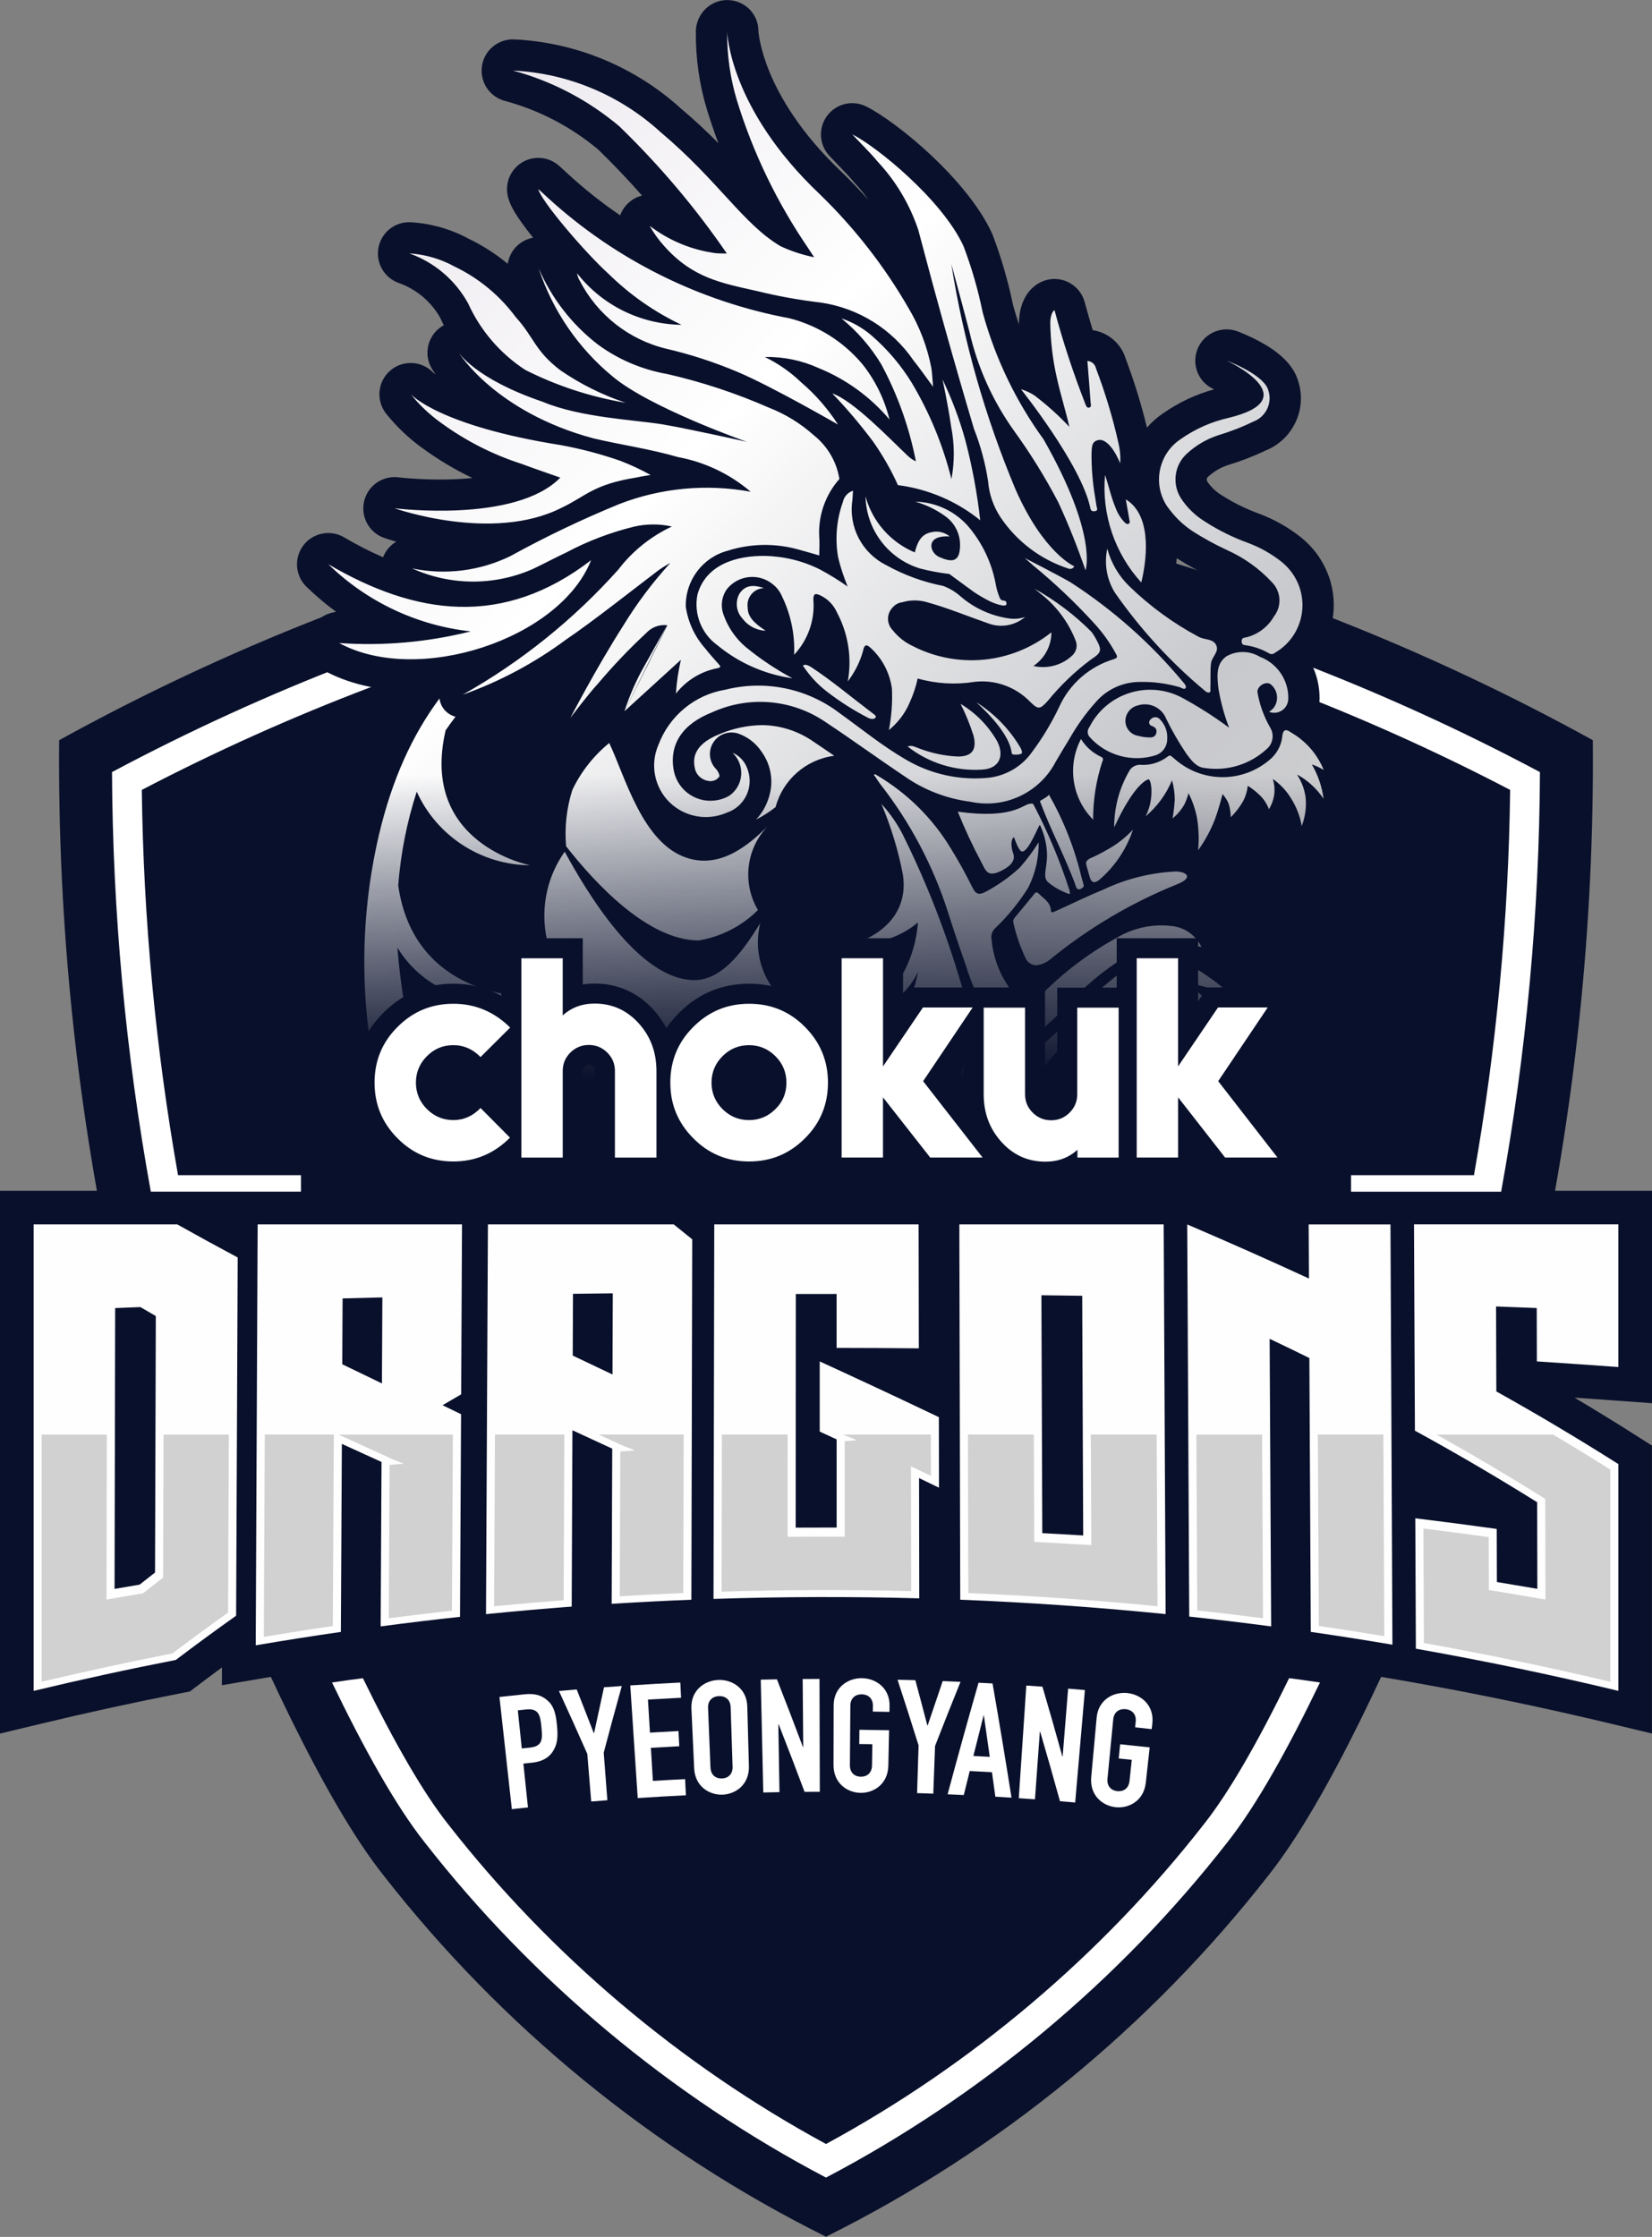
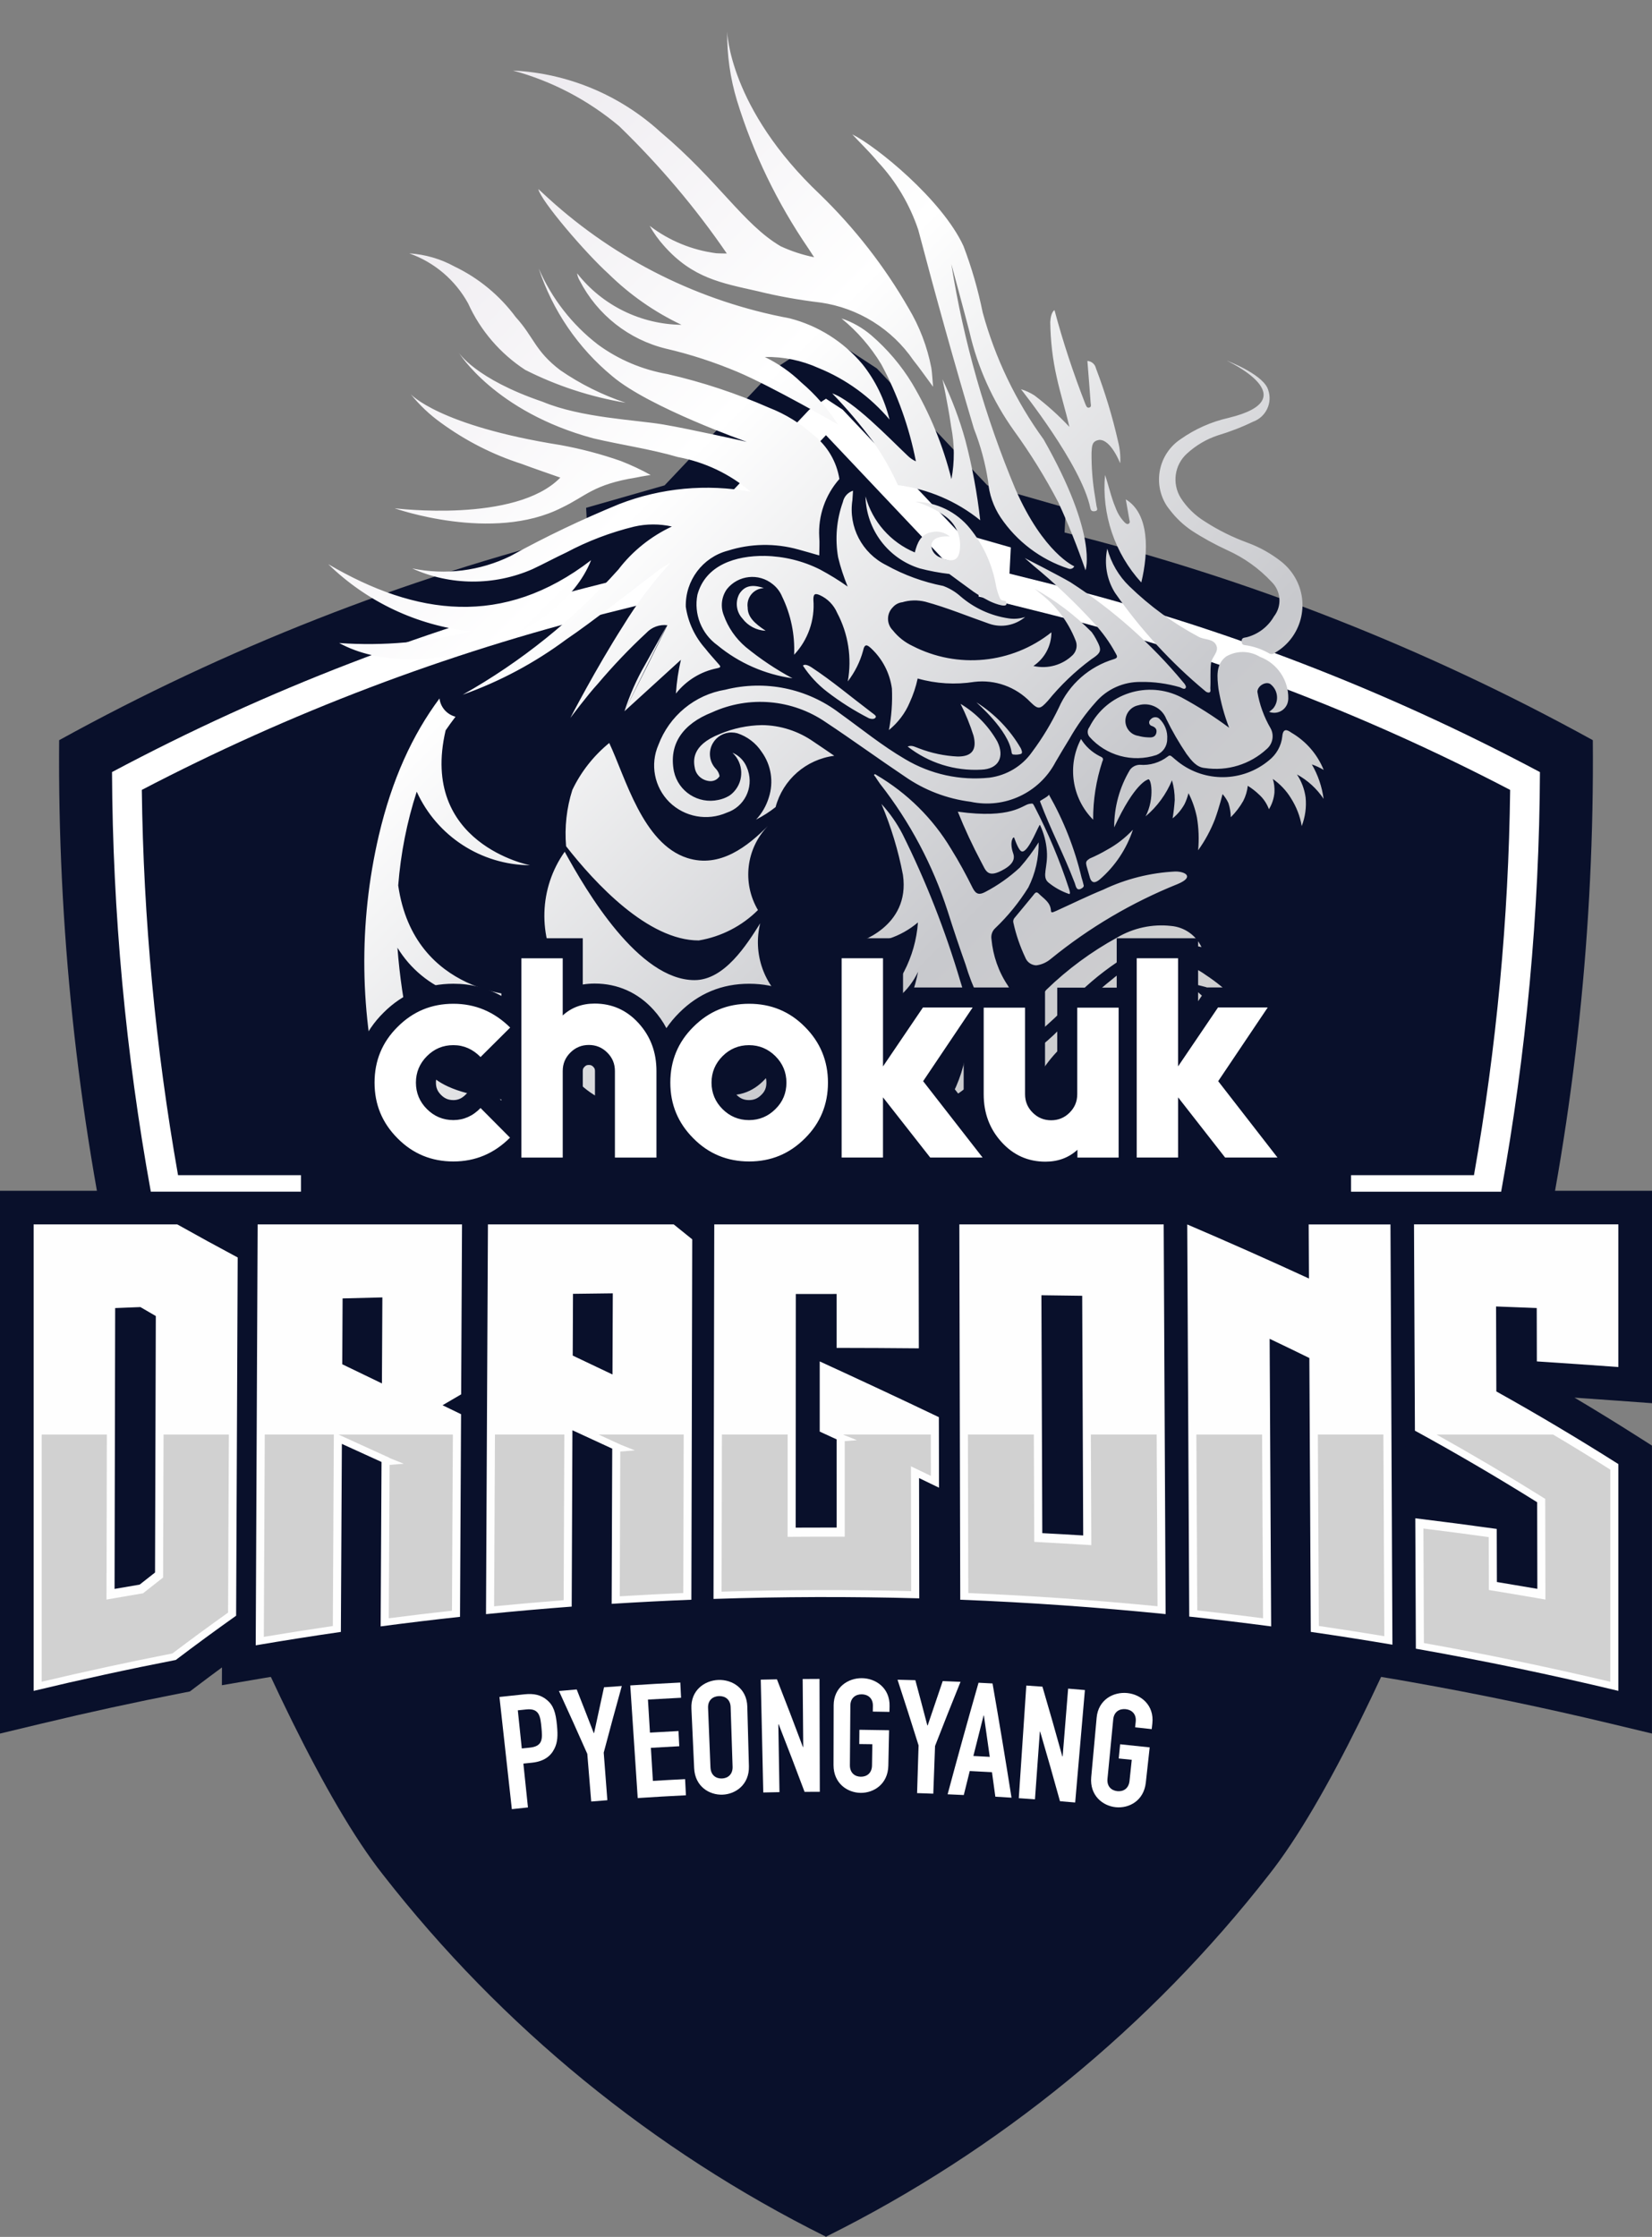
<svg xmlns="http://www.w3.org/2000/svg" id="_레이어_2" data-name="레이어 2" viewBox="0 0 1170.54 1584.37">
  <rect x="0" y="0" width="1170.54" height="1584.37" fill="#808080" stroke="none" />
  <defs>
    <style>
      .cls-1 {
        fill: #fefefe;
      }

      .cls-1, .cls-2, .cls-3, .cls-4, .cls-5, .cls-6, .cls-7 {
        stroke-width: 0px;
      }

      .cls-2, .cls-4 {
        fill: #09102b;
      }

      .cls-2, .cls-7 {
        fill-rule: evenodd;
      }

      .cls-3 {
        fill: url(#_무제_그라디언트_2);
      }

      .cls-5 {
        fill: #fff;
      }

      .cls-6 {
        fill: #d1d1d1;
      }

      .cls-7 {
        fill: url(#_무제_그라디언트);
      }
    </style>
    <linearGradient id="_무제_그라디언트" data-name="무제 그라디언트" x1="837.73" y1="2045.63" x2="235.33" y2="1443.23" gradientTransform="translate(0 -1265.14)" gradientUnits="userSpaceOnUse">
      <stop offset="0" stop-color="#d1d1d1" />
      <stop offset=".23" stop-color="#c8c9cd" />
      <stop offset=".67" stop-color="#fff" />
      <stop offset="1" stop-color="#edeaef" />
    </linearGradient>
    <linearGradient id="_무제_그라디언트_2" data-name="무제 그라디언트 2" x1="585.27" y1="887.06" x2="585.27" y2="620.75" gradientTransform="translate(0 1435.93) scale(1 -1)" gradientUnits="userSpaceOnUse">
      <stop offset="0" stop-color="#09102b" stop-opacity="0" />
      <stop offset=".81" stop-color="#09102b" />
    </linearGradient>
  </defs>
  <g id="_레이어_2-2" data-name=" 레이어 2">
    <path class="cls-2" d="m1128.61,524.27c-117.9-65-243.7-114.5-374.3-147.1l.9-17.5-55.6-15.9-78.3-82.8-29.5-19.3-6.29-1.72v-.14l-.26.07-.26-.07v.14l-6.29,1.72-29.5,19.3-78.3,82.8-55.6,15.9.9,17.5c-130.6,32.6-256.4,82.1-374.3,147.1-1.1,131.7,12.7,263,41.2,391.5,0,0,105.62,307.63,188.3,412.1,84.08,107.75,191.2,195.35,313.59,256.24v.26c.09-.04.17-.09.26-.13.09.04.17.09.26.13v-.26c122.39-60.89,229.5-148.49,313.59-256.24,82.68-104.47,188.3-412.1,188.3-412.1,28.5-128.5,42.3-259.8,41.2-391.5Z" />
    <g>
      <path class="cls-4" d="m1170.54,993.88v-150.47h-267.22l.13,25.01c-16.85-7.54-34.35-15.19-52.86-23.1l-2.32-.99v-.92h-2.16l-28.9-12.35.06,12.35H158.84l-.07,14.95c-7.27-3.97-14.45-7.95-21.48-11.9l-5.43-3.05H0v384.46l29.39-7.05c32.95-7.92,66.5-15.22,99.73-21.71l5.42-1.06,4.41-3.34c6.03-4.58,12.14-9.14,18.33-13.69l-.06,12.6,27.97-4.77c19.76-3.37,39.86-6.53,59.74-9.4l13.97-2.02,13.92-1.84c18.44-2.44,37.18-4.7,55.67-6.7l9.11-.99,9.12-.92c19.93-2.01,40.16-3.78,60.12-5.28l14.01-1.05,14.03-.89c18.55-1.17,37.37-2.14,55.92-2.88l7.82-.31,7.7-.26c47.89-1.59,96.45-1.72,144.35-.41l14.4.4,14.36.57c47.9,1.9,96.38,5.29,144.08,10.09l8.22.83,8.34.9c19.09,2.05,38.43,4.37,57.48,6.89l13.93,1.84,13.87,2c19.03,2.75,38.3,5.77,57.26,8.98l8.23,1.39,8.21,1.45c47.43,8.37,95.23,18.32,142.06,29.55l29.4,7.05v-203.95l-11.05-7.02c-14.26-9.07-28.88-18.05-43.85-26.94,9.81.67,19.6,1.37,29.33,2.07l25.58,1.86Zm-143.73,60.51c-5.64-.72-11.27-1.43-16.89-2.13l-.04-7.54c5.68,3.2,11.32,6.43,16.92,9.67Z" />
      <path class="cls-4" d="m1079.06,973.56l9.25.6c19.15,1.25,38.56,2.58,57.68,3.97l10.63.76v-121.57h-239.31l.17,32.71c-22.8-10.41-46.52-20.86-72.36-31.91l-13.89-5.93.03,5.15h-161.44l.33,137.79-.63-.3c-19.72-9.44-40.32-19.12-64.19-30.17,15.22.04,30.53.13,45.63.27l10.02.09-.19-107.69h-164.58l-.02,12.34c-4.29-3.45-8.51-6.86-12.57-10.13l-2.73-2.2H172.69l-.11,24.31c-14.3-7.63-28.46-15.38-42.1-23.04l-2.26-1.27H13.92v352.88l12.23-2.94c33.13-7.95,66.88-15.3,100.31-21.82l2.26-.44,1.83-1.39c13.29-10.07,27-20.13,40.78-29.93l-.11,23.43,11.63-1.98c19.88-3.39,40.09-6.57,60.09-9.46l8.45-1.22.66-126.36c2.75,1.25,5.53,2.52,8.31,3.78l-.64,121.4,11.28-1.49c18.55-2.46,37.39-4.72,56-6.74l8.8-.95,9.55-.96c20.04-2.02,40.39-3.81,60.47-5.31l9.13-.69.49-118.63,8.42,3.88-.42,114.15,10.58-.67c18.65-1.18,37.58-2.15,56.24-2.9l7.31-.29,8.31-.28c48.17-1.6,97.02-1.74,145.19-.41l10.2.28-.14-79.58,9.18,4.45.18,75.44,9.5.38c48.19,1.91,96.94,5.32,144.92,10.15l8.27.83,8.39.9c19.2,2.06,38.65,4.4,57.82,6.93l11.28,1.49-1.06-199.23c2.77,1.33,5.54,2.68,8.27,4.02l1.03,196.37,8.45,1.22c19.14,2.76,38.51,5.8,57.6,9.03l8.39,1.42,8.15,1.43c47.71,8.42,95.78,18.42,142.89,29.73l12.23,2.94v-178.66l-4.6-2.92c-26.18-16.64-53.73-33.09-81.89-48.91l-.14-44.06c2.99.11,5.99.23,8.99.35l.09,37.56Zm-818.08-44.46l-.19,35.04c-2.8-1.35-5.58-2.7-8.32-4.03l.16-30.8,8.35-.21Zm-160.5,8.73l-.52,171.11c-1.72,1.34-3.45,2.71-5.16,4.06l-3.68.62.38-177.62,5.48-.21c1.17.68,2.33,1.36,3.5,2.04Zm234.69,56.96l-.57-.27.57-.33v.61Zm662.6,27.26c28,15.37,55.41,31.36,81.49,47.52l.1,44.04c-2.94-.5-5.9-1-8.83-1.49l-.11-37.82-8.52-1.19c-19.16-2.67-38.64-5.22-57.88-7.57l-7.96-.97-.2-43.59,1.92,1.06Zm-240.22,54.98c-3.04-.18-6.1-.35-9.15-.52l-.55-149.06,9.07.12.63,149.46Zm-183.77-126.9v-23.71h9.1v27.9l-9.1-4.19Zm-.04,71.51l2.95,1.35h0l6.21,2.86v46.16c-3.04,0-6.13.01-9.19.02l.03-50.4Zm-149.49-95.57l-.12,31.81-8.39-3.99.11-27.72,8.39-.11Z" />
      <path class="cls-1" d="m327.35,867.24h-144.79c-.46,99.38-.91,198.75-1.37,298.13,20.08-3.42,40.19-6.59,60.34-9.5l.38-71.42.03-6.48c.1-18.43.19-36.86.29-55.28,9.36,4.31,18.73,8.58,28.1,12.81l-.21,39.62c-.01,2.13-.02,4.26-.03,6.39-.13,23.48-.25,46.97-.38,70.45,18.72-2.48,37.47-4.74,56.24-6.77.25-47.84.49-95.68.74-143.52-4.37-2.11-8.75-4.24-13.12-6.36,4.4-2.59,8.79-5.16,13.19-7.71l.6-120.37Zm-56.74,112.62c-9.36-4.48-18.73-9-28.1-13.57.08-15.55.16-31.09.24-46.64,9.39-.25,18.78-.48,28.18-.71-.1,20.3-.21,40.61-.31,60.91h0Zm75.12-112.62l-1.37,276.04c20.22-2.03,40.46-3.81,60.72-5.34.09-22.33.19-44.65.28-66.98.01-2.02.02-4.05.02-6.08l.22-51.84c9.4,4.34,18.8,8.68,28.2,13.02-.05,12.46-.09,24.93-.14,37.39l-.02,6.03c-.08,22.17-.16,44.33-.24,66.5,18.82-1.19,37.64-2.16,56.48-2.91l.3-122.65.03-14.6c.01-4.49.02-8.97.03-13.46l.03-13.92c.07-30.21.15-60.42.22-90.63-4.37-3.52-8.74-7.04-13.11-10.57h-131.66Zm88.26,106.3c-9.4-4.45-18.79-8.92-28.18-13.4l.19-43.74c9.41-.13,18.81-.25,28.2-.35-.08,19.16-.15,38.33-.22,57.5Zm231.35,80.18c-4.71-2.29-9.42-4.56-14.13-6.81.05,28.39.1,56.79.14,85.18-48.59-1.34-97.19-1.2-145.79.41l.54-265.26h144.79c.05,29.26.1,58.51.15,87.77-19.42-.18-38.83-.28-58.25-.3v-38.21c-9.64,0-19.27,0-28.91.02-.03,55.16-.06,110.32-.09,165.49,9.68-.07,19.36-.09,29.03-.07,0-20.81,0-41.62-.01-62.44-4-1.85-8-3.68-11.99-5.52v-49.71c28.11,12.91,56.25,26,84.42,39.49l.11,49.96Zm14.41-186.48c.21,88.61.43,177.21.64,265.82,48.57,1.92,97.08,5.32,145.52,10.19-.46-92-.91-184.01-1.37-276.01h-144.8Zm87.76,220.32c-9.66-.6-19.32-1.15-28.99-1.65-.21-56.17-.41-112.33-.62-168.5,9.63.12,19.27.24,28.9.38.24,56.59.47,113.18.71,169.77h0Zm217.72-220.32c.1,22.04.2,44.07.31,66.11l.06,13.35c.07,14.92.14,29.83.21,44.75.27,57.82.53,115.65.8,173.47-19.25-3.26-38.53-6.28-57.84-9.07l-1.01-193.98c-9.38-4.61-18.77-9.15-28.15-13.61l1.08,203.71c-19.33-2.56-38.68-4.88-58.05-6.96l-1.14-223.55c-.09-18.07-.18-36.14-.28-54.2h0c28.75,12.29,57.5,25.05,86.25,38.3l-.2-38.3h57.96Zm161.47,0v101.01c-19.24-1.4-38.49-2.72-57.75-3.98-.03-12.6-.05-25.2-.08-37.8-9.61-.38-19.21-.75-28.82-1.11l.19,60.18c28.9,16.1,57.72,33.25,86.47,51.45v64.66h0v95.97c-47.59-11.43-95.42-21.38-143.49-29.86-.08-18.7-.16-37.39-.24-56.09h0c-.05-12.09-.11-24.19-.16-36.29,19.26,2.35,38.5,4.86,57.71,7.54l.11,37.6c9.56,1.57,19.11,3.18,28.66,4.84-.05-20.45-.09-40.89-.13-61.34-28.8-17.98-57.67-34.87-86.62-50.69l-.26-58.82h0c-.04-10.4-.09-20.81-.14-31.22-.03-6.86-.06-13.73-.09-20.6l-.15-35.48h144.79Zm-1021.08,0H23.83v330.4c33.46-8.03,67.03-15.34,100.73-21.91,14.23-10.78,28.47-21.22,42.75-31.34.15-33.57.29-67.13.44-100.7l.23-52.33c.15-33.57.29-67.13.44-100.7-14.26-7.61-28.52-15.42-42.79-23.42h0Zm-15.76,246.55c-3.64,2.83-7.27,5.69-10.91,8.58-5.93.99-11.85,2.01-17.78,3.04.14-66.31.29-132.62.43-198.92,5.96-.24,11.92-.47,17.88-.7,3.64,2.13,7.28,4.25,10.92,6.35-.18,60.55-.37,121.1-.55,181.65Z" />
      <path class="cls-6" d="m320.88,1016.07l-.64,124.76c-14.9,1.65-29.92,3.45-44.78,5.38l.57-108.64,10.06-.82-10.02-4.02v-.14l-3.38-1.53c-9.66-4.37-19.1-8.67-28.06-12.79l-4.77-2.19h81.02Zm-133.28,0l-.66,143.29c16.22-2.71,32.61-5.29,48.89-7.68l.71-135.61h-48.94Zm236.55,0l10.67,4.92,4.71,2.17h0l10.32,4.14-10.34.84-.38,102.5c14.96-.91,30.06-1.69,45.03-2.31l.27-112.27h-60.28Zm-308.27,0l-.31,101.28-2.2,1.72c-3.6,2.8-7.26,5.68-10.87,8.54l-1.14.92-1.45.24c-5.98,1-11.94,2.02-17.74,3.03l-6.71,1.17.25-116.89H29.55v175.07c30.65-7.26,61.76-13.99,92.61-20.02,12.87-9.74,26.12-19.46,39.44-28.94l.55-126.11h-46.27Zm234.83,0l-.6,121.65c16.37-1.6,32.89-3.05,49.27-4.32l.49-117.33h-49.15Zm583.06,0l.71,135.58c15.44,2.26,30.99,4.69,46.39,7.25l-.66-142.83h-46.44Zm-336.38,0l1.14.52h0l8.65,3.47-8.65.71.02,67.65h-5.74c-9.6-.04-19.35-.01-28.98.06l-5.77.04.04-72.45h-46.59l-.23,111.29c44.6-1.37,89.73-1.49,134.33-.38l-.15-88.4,8.2,3.93c1.98.95,3.95,1.9,5.93,2.85l-.06-29.29h-62.15Zm420.48,0c25.56,14.29,50.51,29.02,74.33,43.89l2.68,1.68.16,71.32-6.72-1.17c-9.47-1.65-19.1-3.27-28.6-4.83l-4.78-.78-.11-37.48c-15.35-2.11-30.86-4.15-46.26-6.06l.35,81.11c44.09,7.87,88.46,17.08,132.07,27.41v-150.25c-13.2-8.35-26.69-16.63-40.5-24.83h-82.63Zm-244.94,0l.33,78.34-6.1-.38c-9.56-.59-19.29-1.14-28.94-1.65l-5.4-.28-.28-76.03h-46.71l.27,112.26c44.6,1.87,89.64,5.01,134.07,9.36l-.6-121.62h-46.64Zm74.77,0l.64,124.55c15.5,1.7,31.13,3.57,46.61,5.58l-.69-130.12h-46.55Z" />
    </g>
-     <path class="cls-5" d="m923.07,1189.91l-9.66-1.28c-22.77,46.66-43.09,81.58-60.16,103.15l-.15.19-.05.07-.05.07c-72.12,92.42-164.51,170.53-267.72,226.45-103.21-55.92-195.61-134.05-267.76-226.49l-.05-.06-.05-.06-.12-.15c-17.07-21.57-37.4-56.5-60.17-103.16l-9.81,1.3-12.07,1.74c22.15,45.97,44.87,86.99,65.58,113.15l.13.16c76.25,97.71,174.54,179.77,284.31,237.37,109.77-57.61,208.06-139.65,284.28-237.33l.15-.19c20.71-26.17,43.43-67.18,65.58-113.15l-12.22-1.76Z" />
    <path class="cls-5" d="m745.23,413.77l-29.96-7.48.96-18.55-36.81-10.52-.38-.4-81.96-86.66-11.82-7.74-11.82,7.74-82.33,87.06-36.81,10.53.95,18.55-29.95,7.48c-120,29.95-236.38,74.72-345.93,133.07.46,99.62,9.7,199.3,27.49,297.19h8.89s12.49,0,12.49,0c0,0,0,0,0,0h85.01v-11.68h-87.1c-15.91-89.96-24.55-181.42-25.67-272.88,104.75-54.65,215.67-96.79,329.9-125.31l29.95-7.48,16.77-4.19-.89-17.27-.1-1.87,20.75-5.93,5.53-1.58,3.95-4.18,78.9-83.43,78.5,83.01.38.4,3.96,4.2,5.55,1.59,20.75,5.93-.1,1.87-.89,17.27,16.78,4.19,29.96,7.48c114.23,28.51,225.16,70.65,329.9,125.31-1.12,91.46-9.74,182.92-25.64,272.89h-87.09v11.68h106.35c17.79-97.89,27.03-197.57,27.49-297.19-109.55-58.35-225.93-103.12-345.92-133.07Z" />
    <g>
-       <path class="cls-4" d="m958.19,554.26c2.36-5.36,2.56-11.57.26-17.25-5.19-12.83-13.92-24.09-25.01-32.38,1.01-3.23,1.52-6.53,1.54-9.83.1-8.84-2.03-17.36-5.94-24.91,6.6-7.21,11.41-15.96,13.97-25.69,4.17-15.83,1.91-32.33-6.37-46.46-3.74-6.41-8.66-12.13-14.61-16.97-.08-.07-.17-.13-.25-.2-9.06-7.15-19.07-12.8-29.78-16.77-.04-.02-.09-.04-.13-.05-9.31-3.39-18.09-7.73-26.1-12.92-.14-.1-.29-.19-.44-.27-4.03-2.48-7.47-5.81-9.95-9.61-.59-1.09-.41-2.38.49-3.17.04-.04.09-.08.14-.12,3.97-3.63,8.65-6.43,13.56-8.07,9.59-2.92,18.66-6.42,26.97-10.41,9.38-3.71,16.91-10.72,21.29-19.85,4.4-9.17,5.13-19.45,2.1-29.1-.22-.79-.48-1.57-.79-2.33l-.53-1.33c-.19-.48-.4-.95-.62-1.41-4.24-8.77-12.69-16.46-25.84-23.49-7.69-4.11-14.52-6.68-15.28-6.97-2.54-.95-5.17-1.4-7.74-1.4-8.73,0-16.99,5.17-20.51,13.68-4.56,11.01.36,23.63,11.19,28.58.15.07.29.14.44.21-12.98,3.56-25.16,9.3-36.28,17.09-4.25,2.87-8.04,6.24-11.3,10.03-3.92-16.34-8.98-32.76-15.07-48.9-3.21-10.62-12.37-18.51-23.34-20.13-2.03-6.65-3.93-13.26-5.68-19.83-1.66-6.23-5.96-11.42-11.76-14.23-3.04-1.47-6.35-2.22-9.65-2.22-3,0-6,.61-8.81,1.83-4.61,1.99-15.41,8.69-16.33,27.78-.02.45-.03.91-.03,1.36,0,.43,0,.86.02,1.29-1.52-4.48-2.9-9.01-4.17-13.59-3.55-17.18-8.43-33.95-14.5-49.87-.18-.47-.37-.92-.58-1.37-17.66-38.32-68.15-79.33-89.13-89.66-3.13-1.54-6.47-2.28-9.78-2.28-6.83,0-13.51,3.16-17.81,8.95-6.37,8.59-5.7,20.51,1.6,28.33,2.21,2.36,4.37,4.59,6.45,6.75,3.91,4.04,7.6,7.86,10.74,11.65.29.35.59.69.9,1.02,3.47,3.7,6.65,7.61,9.55,11.73-6.02-6.71-12.28-13.23-18.79-19.54-.07-.07-.14-.14-.21-.2-29.45-27.84-43.91-53.6-50.85-70.32-7.04-16.95-7.99-28.25-8.07-29.58-.04-12.14-9.84-21.73-22-21.82h-.16c-12.13,0-22.02,10.04-22.16,22.19-.2,18.9,2.45,37.54,7.87,55.42,0,.03.02.05.03.07,2.45,7.99,5.16,15.91,8.1,23.73-7.79-7.87-16.53-16.14-26.75-24.75-32.41-29.37-74.24-46.7-117.84-48.79-.36-.02-.72-.03-1.07-.03-10.85,0-20.18,7.91-21.87,18.73-1.75,11.18,5.2,21.88,16.13,24.82,24.3,6.54,46.56,18.12,66.17,34.43,10.82,10.52,21.21,21.42,31.11,32.66-3.31.82-6.47,2.42-9.18,4.79-2.94,2.56-5.07,5.76-6.32,9.23-12.51-8.53-24.45-17.95-35.74-28.21l-7.32-6.7c-4.19-3.84-9.55-5.81-14.97-5.81-3.77,0-7.56.96-11,2.92-8.37,4.79-12.67,14.42-10.67,23.84,1.13,5.33,4,10.86,9.89,19.11,2.26,3.17,5.01,6.78,8.11,10.66-1.32.24-2.64.6-3.94,1.1-7.71,2.93-12.86,9.72-14.03,17.38-8.46-6.97-17.74-12.93-27.62-17.72-12.5-6.76-26.6-10.8-40.81-11.7-.47-.03-.94-.04-1.41-.04-10.46,0-19.58,7.36-21.7,17.73-2.21,10.83,3.91,21.63,14.33,25.32,12.42,4.39,22.81,13.1,29.34,24.59.82,1.79,1.69,3.56,2.6,5.32-.38.2-.75.42-1.12.65-10.36,6.41-13.6,19.99-7.26,30.38.25.41,1.09,1.75,2.6,3.84-1.01-.71-1.58-1.18-1.79-1.36-4.32-4.47-10.11-6.75-15.94-6.75-5.04,0-10.11,1.71-14.26,5.21-9.22,7.75-10.54,21.46-3,30.84,7.49,9.31,16.14,17.49,25.73,24.36,11.17,8.14,22.97,15.19,35.29,21.08-7.12.7-14.84,1.06-23.05,1.06-16.67,0-29.26-1.53-29.38-1.55-.92-.12-1.84-.17-2.75-.17-10.14,0-19.16,6.96-21.55,17.06-2.61,11,3.48,22.2,14.14,25.98.41.14,3.49,1.22,8.61,2.69-4.16,2.46-7.51,6.27-9.35,11.03-8.92-3.84-18.11-8.53-27.62-14.11-3.5-2.06-7.36-3.04-11.18-3.04-6.72,0-13.31,3.05-17.64,8.73-6.79,8.91-5.86,21.48,2.16,29.3,6.66,6.49,13.75,12.46,21.22,17.89-8.96.79-16.71,6.98-19.3,15.85-2.93,10,1.51,20.69,10.65,25.68,16.37,8.92,36.53,13.82,58.48,14.19-18.88,27.52-32.44,59.53-41.34,97.53-7.64,32.74-11.29,66.39-10.86,100.04.43,33.57,4.93,67.12,13.36,99.7,2.53,9.78,11.35,16.6,21.45,16.6h106.09c10.31,0,19.01-7.05,21.47-16.65,6.72,5.85,14.6,10.78,23.51,14.65,2.78,1.21,5.79,1.83,8.82,1.83h181.07c9.3,0,17.42-5.77,20.67-14.16.73.88,1.52,1.7,2.39,2.48,4.17,3.7,9.43,5.57,14.69,5.57,2.92,0,5.86-.58,8.61-1.75,2.83,2.56,6.18,4.28,9.71,5.12-.17.4-.35.81-.52,1.21-4.38,9.99-.82,21.68,8.37,27.55,3.68,2.35,7.82,3.49,11.92,3.49,6.17,0,12.26-2.57,16.6-7.46,6.51-7.34,12.73-14.92,18.65-22.69,1.15.26,2.33.43,3.54.51.47.03.93.04,1.39.04,9.56,0,18.12-6.17,21.08-15.38.81-2.52,1.75-4.98,2.84-7.38.58.04,1.17.07,1.75.07h.5c11.36-.26,20.69-9.06,21.59-20.38.1-1.21.26-2.36.47-3.45h.21c5.3,0,10.56-1.9,14.72-5.59,2-1.78,3.75-3.77,5.24-5.91,4.1-1.05,7.87-3.19,10.92-6.27,4.28,4.75,10.31,7.31,16.46,7.31,2.96,0,5.95-.59,8.79-1.83,3.44-1.49,6.35-3.77,8.56-6.57,7.91,5.16,15.18,11.13,21.75,17.85,4.31,4.4,10.06,6.66,15.85,6.66,4.58,0,9.19-1.42,13.13-4.31,8.9-6.54,11.62-18.64,6.37-28.36-1.61-3-3.33-5.93-5.15-8.82,6.29-8.75,5.38-20.79-2.22-28.48-5.54-5.62-11.55-10.8-17.91-15.47,1.28-4.91.86-10.22-1.38-14.99-4.02-8.6-10.46-15.67-18.3-20.53.61-.48,1.2-.97,1.75-1.49,5.88-5.41,8.9-12.79,8.38-20.22,1.36-1.14,2.6-2.46,3.67-3.95,3.32-4.59,6.33-9.46,9-14.56,4.4-.77,8.56-2.86,11.86-6.16.5-.5.99-1,1.47-1.52,2.41,1.21,5.05,1.98,7.83,2.23.69.06,1.38.1,2.07.1,1.15,0,2.29-.09,3.4-.27,3.32,6.64,9.86,11.32,17.54,12.12.76.08,1.52.12,2.28.12,9.09,0,17.36-5.59,20.68-14.22.8-2.07,1.48-4.18,2.06-6.32.19-.06.38-.13.58-.2,9.65-3.64,15.51-13.45,14.14-23.67-.39-2.88-.92-5.75-1.6-8.6l.04-.05Zm-360.22,172.38c.62,1.18,1.33,2.29,2.13,3.31-2.52,2.53-5.28,5.23-8.3,8.14-4.44-6.92-7.32-14.92-8.26-23.5-.41-3.72-1.73-7.15-3.71-10.07-1.36-4.14-3.94-7.91-7.62-10.72-10.52-8.02-15.25-21.56-12.04-34.48,1.16-4.69.74-9.44-.97-13.65.2-4.21-.79-8.5-3.05-12.33-6.24-10.57-4.64-24.08,3.89-32.85,3.9-4.01,5.97-9.11,6.24-14.29,2.21-2.54,3.83-5.57,4.7-8.86,2.84-10.74,11.87-18.6,22.98-20.04,1.53-.19,3.03-.55,4.45-1.05.82,2.34,2.07,4.7,3.86,6.97.19.28.37.58.56.86.04.07.1.15.14.22-1.06,4.47-.75,9.28,1.15,13.76,6.16,14.55,10.79,29.77,13.78,45.23.94,7.19-.86,12.21-5.98,16.74-4.75,4.2-10.4,6.17-11.29,6.46-10.49,2.72-17.23,12.58-16.25,23.38.98,10.85,9.97,19.31,20.85,20.04,1.83.12,3.7.19,5.53.19.69,0,1.38,0,2.07-.03-2.76,3.31-5.83,6.37-9.21,9.13-8.15,6.65-10.51,18.11-5.65,27.44h0Zm235.83-331.24c8.38,5.34,17.35,10.23,26.69,14.53.05.03.1.04.15.07,8.53,3.85,16.17,9.16,22.7,15.78-1.12,1.88-2.94,3.31-5.08,4.01-4.01.74-7.41,2.18-10.21,4.09-3.72-1.75-7.12-2.48-9.1-2.91-.11-.03-.21-.04-.33-.07-9.59-5.18-18.73-11.17-27.33-17.9,1.07-5.17,2.03-11.18,2.5-17.61h0Zm-495.04,279.67c-19.17-9.49-30.41-25.44-34.3-48.72.47-5.38,1.11-10.73,1.9-16.04,3,2.43,6.14,4.71,9.4,6.82,14.73,9.56,31.41,15.45,48.77,17.28-2.33,16.29-.64,33.06,5.12,48.79-3.62-.19-17.14-1.33-30.89-8.14h0Zm-14.92,72.9c-4.43-2.6-8.37-5.93-11.44-19.87-.09-.72-.21-1.44-.36-2.15-.15-.7-.31-1.4-.46-2.1,11.65,4.57,24.12,6.96,36.67,6.96,8.02,0,16-.97,23.8-2.87.11,10.95,2.17,21.23,6.2,30.76-28.71-2.2-45.48-5.51-54.39-10.73h0Zm54.72-157.15c-5.41-1.4-25.99-7.69-36.65-24.36-6.69-10.46-8.51-23.93-5.43-40.1,1.27-1.75,2.61-3.54,4-5.39,2.56-3.42,4.04-7.44,4.37-11.57,15.86-6.24,31.17-13.82,45.77-22.65-3.66,6.78-5.92,11.16-6.18,11.65-5.29,10.24-1.84,22.82,7.91,28.94,1.74,1.09,3.57,1.91,5.45,2.47-4.77,6.33-8.89,13.11-12.27,20.2-.43.91-.81,1.85-1.12,2.82-3.93,12.36-5.88,25.11-5.85,38h0Z" />
      <path class="cls-7" d="m376.91,780.8h-106.09c-16.04-61.95-16.93-126.83-2.39-189.13,9.31-39.7,23.84-71.26,42.98-96.96.71,6.2,5.23,11.34,11.34,12.94-2.39,3.19-4.79,6.38-7,9.66-18.79,80.47,59.82,95.54,59.82,95.54-34.65-.27-65.94-20.56-80.3-52.11-7,21.54-11.34,43.87-13.12,66.38,11.26,78.52,88.36,78.26,88.36,78.26-33.94,10.1-70.46-3.9-88.89-34.12,1.51,20.03,4.43,39.88,8.77,59.47h-.09c7.09,34.92,23.57,45.29,86.59,50.07h0Zm126.56-227.51c1.33,0,2.66-.35,3.9-1.06.97-.62,1.86-1.42,2.48-2.48-.27-1.86-1.15-3.55-2.39-4.96-4.87-4.87-5.85-12.41-2.39-18.35,2.75-4.79,7.89-7.71,13.38-7.62,1.33,0,2.66.18,3.99.53,7,2.3,13.12,6.91,17.19,13.12,6.82,9.39,8.69,21.36,5.14,32.35-1.77,5.85-4.87,11.26-9.04,15.69,4.87-2.48,9.57-5.49,13.83-8.86,5.14-19.41,21.63-33.77,41.57-36.34-4.87-3.37-9.75-6.65-14.62-9.93-10.72-7.53-23.57-11.7-36.69-11.79-10.19.18-20.3,2.3-29.78,6.29-20.83,8.24-18.61,19.68-17.64,24.55,1.15,5.14,5.76,8.69,11.08,8.86h0Zm-102.36,46.09c-1.15-13.47.35-27.03,4.43-39.88,6.12-12.85,15.07-24.2,26.14-33.24,11.52,24.37,23.66,71.34,55.3,81.45,23.31,7.44,42.98-8.51,57.16-22.69-15.51,15.95-18.43,40.33-7.09,59.56-11.34,11.34-26.06,18.88-41.92,21.54h0c-36.07,0-73.56-40.59-94.03-66.74h0Zm210.67,181.24h-181.07c-28.8-12.5-44.85-39.44-31.99-80.74,22.51,27.56,76.93,75.78,118.49,75.78,27.47,0,39.88-31.46,44.31-58.67h0c3.19,29.16,22.69,53.8,50.25,63.63Zm-101.57-33.15c-48.83,0-93.15-40.24-112.65-57.34-16.66-26.85-15.69-61.06,2.57-86.85,15.51,28.27,52.38,90.93,91.99,90.93,21.18,0,36.87-24.9,46.53-40.24-5.32,21.45,2.57,44.05,20.12,57.43-7.98,14.71-26.85,36.16-48.57,36.07h0Zm333.95-371.79c8.15,5.32,16.75,10.01,25.61,14.09,11.79,5.32,22.33,12.85,31.2,22.33,6.74,6.56,7.53,17.11,1.68,24.55-4.17,7.27-11.17,12.59-19.32,14.71-1.51.35-3.55.18-3.55,2.66,0,1.68.44,2.75,2.3,2.92,6.03.8,11.79,2.75,17.02,5.76,1.42.89,3.19.71,4.43-.44,18.61-10.81,24.9-34.74,14-53.35-2.48-4.25-5.67-7.89-9.48-10.99-7.18-5.67-15.16-10.19-23.75-13.38-10.72-3.9-21-8.95-30.58-15.16-6.91-4.25-12.85-10.01-17.19-16.84-6.2-10.19-4.34-23.31,4.52-31.29,6.29-5.76,13.74-10.19,21.8-12.85,8.51-2.57,16.93-5.76,24.9-9.66,9.22-3.28,14.09-13.38,10.81-22.6v-.09c-.18-.44-.35-.89-.53-1.33-5.05-10.46-28.89-19.32-28.89-19.32,0,0,58.05,26.85,1.33,40.59-12.23,2.75-23.75,7.89-33.94,15.07-15.69,10.46-20.03,31.64-9.66,47.42.71.97,1.42,1.95,2.22,2.92,4.34,5.67,9.39,10.37,15.07,14.27Zm-401.66,128.07l39.97-36.43c-1.86,7.89-3.01,15.86-3.55,23.93,7.27-9.22,17.55-15.6,29.07-17.9,3.46-.71,2.57-1.42.62-3.63-3.01-3.46-6.12-6.82-8.95-10.46-7.36-8.33-12.14-18.52-13.74-29.51-.44-18.52,11.88-35.01,29.78-39.7,16.13-5.14,33.5-5.41,49.81-.89,4.87,1.33,9.75,2.75,14.98,4.25,0-4.7.35-8.86,0-12.94-.89-15.07,4.25-29.87,14.27-41.21-1.95-12.23-8.42-23.22-18.08-30.93-9.31-8.33-20.03-14.98-31.64-19.5-23.22-10.19-47.24-18.17-71.97-23.84-17.81-3.1-34.74-10.19-49.37-20.92-18.35-14.09-32.79-32.7-42.01-53.97,9.84,29.87,27.92,56.37,52.2,76.4,26.14,22.16,95.27,46.44,95.27,46.44,0,0-40.59-9.13-59.47-12.32s-58.14-4.7-85.17-16.04c-47.77-16.22-59.47-34.83-59.47-34.83,0,0,25.61,41.92,95.27,60.71,19.94,4.7,40.33,7.53,60.09,13.29,19.05,3.55,36.78,11.96,51.49,24.55h0c-31.29-5.76-63.55-2.75-93.24,8.77-26.32,10.81-52.02,23.04-76.93,36.78-21.63,10.55-46.09,13.65-69.66,8.77,27.03,12.23,57.96,12.41,85.17.53,8.15-3.81,15.95-8.07,24.11-11.88,15.16-8.07,31.29-14.18,47.95-18.26,8.77-2.04,17.99-2.04,26.77-.09-14.89,7-27.92,17.37-37.93,30.49-31.64,35.36-68.86,65.32-110.25,88.63,26.23-9.31,50.96-22.51,73.38-39.17,18.08-12.14,50.16-37.49,64.7-48.48,2.84-2.13,5.94-3.99,9.04-5.67-12.59,13.74-23.75,28.63-33.5,44.58-19.41,30.4-37.4,65.23-37.4,65.23,0,0,12.5-16.66,19.41-24.11,10.72-12.67,22.25-24.82,34.48-36.16,3.81-4.08,9.39-6.12,14.89-5.41l-13.91,28.18-16.48,32.7h0Zm72.5-324.2s-5.49,0-7.53-.18c-17.19-2.22-33.41-8.95-47.15-19.41,2.84,5.05,6.2,9.75,10.1,14.09,20.3,22.95,40.77,26.41,66.29,32.17,14.71,3.63,29.69,6.29,44.67,8.07,26.68,3.81,50.61,18.7,65.85,40.95,4.43,5.49,8.51,11.43,13.91,18.7-.53-5.67-.62-9.66-1.24-13.38-2.84-14.89-8.33-29.25-16.13-42.28-17.02-29.6-38.11-56.63-62.66-80.47-64.7-61.15-65.85-115.39-65.85-115.39-.18,16.48,2.13,32.97,6.91,48.74,11.43,37.22,28.54,72.5,50.52,104.67,1.24,1.95,4.17,6.38,4.17,6.38-8.15-1.68-16.13-4.25-23.75-7.8-26.5-15.6-44.05-46.35-85.35-81.09-28.72-26.14-65.58-41.48-104.31-43.34,27.65,7.44,53.26,20.92,75.24,39.35,28.36,27.47,53.97,57.61,76.31,90.22h0Zm124.08,247.09c5.41-1.68,11.08-1.77,16.57-.44,15.42,4.17,30.22,10.37,45.29,15.6,8.69,3.01,18.35,1.15,25.44-4.79-3.81,1.24-7.8,1.6-11.79.97-12.59-1.86-24.37-7.27-34.03-15.6-3.55-3.19-7.71-5.67-12.23-7.36-14.09-2.75-27.74-7.71-40.33-14.71-17.19-8.51-26.94-27.12-24.02-46.09.18-2.13.27-4.25.44-6.65-3.63,1.15-6.38,4.17-7.18,7.98-4.52,12.59-5.67,26.14-3.37,39.26,1.68,7,3.99,13.91,6.74,20.65-6.2-4.43-12.76-8.42-19.5-12.05-12.14-6.12-25.52-9.39-39.17-9.66-20.74-.27-42.01,6.47-47.77,27.47-2.66,13.65,2.84,27.65,14.18,35.81,15.24,12.59,33.68,20.65,53.18,23.4-11.79-6.29-22.87-13.74-33.15-22.16-7.09-6.03-12.5-13.83-15.6-22.6-2.39-6.12-1.51-13.12,2.3-18.43,7.98-9.93,22.51-11.52,32.44-3.46,2.92,2.3,5.23,5.32,6.65,8.77,6.2,12.76,9.13,26.94,8.51,41.21,9.84-10.46,14.8-24.64,13.65-38.91-.09-4.52,1.42-4.61,4.43-3.37,5.58,2.48,10.01,7,12.41,12.59,7.89,14.89,10.55,31.99,7.53,48.57,4.96-6.47,8.69-13.83,10.81-21.63,1.15-5.58,3.1-4.25,5.94-1.6,7.98,7.53,13.03,17.46,14.53,28.27.44,9.84-.27,19.68-2.13,29.42,6.38-5.23,11.52-11.88,14.71-19.5,2.48-5.41,4.43-11.17,5.67-17.02,13.03,3.72,26.77,4.52,40.15,2.39,14.71-1.77,29.34,3.55,39.62,14.18,5.76,5.67,6.91,5.32,12.5-.8,8.95-10.99,19.23-20.83,30.58-29.25,7.44-4.96,7.98-6.29,3.55-14.45-.89-1.68-1.95-3.37-3.1-4.96-12.05-12.14-25.7-22.42-40.59-30.75,0,0,2.66,2.04,3.81,3.1,11.26,8.6,20.03,20.12,25.26,33.32,1.6,3.55.89,7.62-1.77,10.46-7.36,7.27-17.9,10.19-28.01,7.89,7.98-5.32,12.76-14.27,12.76-23.84-28.01,22.33-66.56,26.06-98.38,9.66-5.49-2.57-10.28-6.38-14-11.08-4.52-4.52-4.52-11.79,0-16.31,1.77-2.04,4.08-3.19,6.47-3.55h0Zm201.63,269.6c11.96,1.68,23.49,5.49,34.21,11.17-6.2-6.29-13.12-11.96-20.56-16.84-19.94-14.45-47.24-13.29-65.94,2.75-12.23,9.75-23.66,20.38-34.21,31.91-4.96,5.58-10.46,10.72-16.31,15.42-9.48,7.44-22.95,7.36-32.26-.35-5.05-4.08-9.22-8.95-12.41-14.62-5.32-9.57-9.57-19.76-12.67-30.31-10.64-35.98-24.37-71.08-41.12-104.67-3.99-7.71-9.04-14.89-14.89-21.27,6.82,16.13,11.96,33.06,15.24,50.25,5.41,37.4-33.06,48.12-33.06,48.12,15.86,1.06,31.55-4.17,43.69-14.45-1.77,24.64-13.65,47.42-32.79,63.01,14.53-4.17,26.5-14.45,32.88-28.09-4.87,24.55-13.74,37.31-43.78,66.2,10.72-4.7,20.74-10.81,29.78-18.26,7.36-5.76,14.36-11.96,20.92-18.61-4.25,11.61-11.17,22.16-20.3,30.58,14.09-5.94,25.88-16.04,33.86-29.07-4.08,19.5-11.34,38.29-21.45,55.39,11.43-8.77,21.71-18.88,30.75-30.13,1.33-1.6,2.3-3.81,4.96-4.34-1.42,13.56-5.58,26.59-12.23,38.46,10.81-6.74,20.47-14.98,28.8-24.55-1.6,19.41-6.38,38.38-14.18,56.19,14.45-16.31,27.47-33.86,38.82-52.47-.53,7.62-.09,15.33,1.33,22.87,4.87-15.16,13.65-28.89,25.26-39.7-.44,5.67-.27,11.34.44,17.02.35-4.43,1.24-8.86,2.84-13.12,2.57-6.29,11.08-18.61,13.74-18.26h0c3.37-.18,6.2,2.39,6.38,5.67h0c0,.62,0,1.24-.18,1.86,3.19-2.84,4.52-7.27,3.28-11.34-.8-2.48-2.39-2.57-.71-3.81,2.75-1.42,6.2-2.48,8.69,1.68,4.25,7.09,6.2-1.51,5.05-6.74-.53-2.75.89-4.08,4.79-3.9,10.19.89,19.68,5.76,26.23,13.65-.89-7.18-3.99-13.83-8.95-19.05,8.15.44,16.22,2.3,23.66,5.76,14.89,7.53,28.54,17.46,40.24,29.42-9.22-17.11-22.16-31.91-37.84-43.43h0Zm-152.88-128.33c24.11,5.14,48.66-6.38,60.09-28.18,3.19-5.58,6.56-10.99,9.93-16.57,5.23-9.22,11.43-17.9,18.52-25.79,7.98-9.31,19.68-14.53,31.91-14.36,9.39-.18,18.7,1.15,27.65,3.72,1.24.44,3.72,2.3,4.34.09.27-.8-.89-2.57-1.86-3.55-22.87-27.56-49.81-51.4-79.85-70.81-7.8-4.61-32.44-17.19-32.44-17.19,0,0,3.9,3.46,5.85,5.14,15.42,12.67,29.96,26.41,43.43,41.21,5.76,6.29,10.81,13.21,14.89,20.74.89,1.77,2.57,3.46-1.06,4.52-17.37,5.23-31.64,17.73-39,34.39-5.32,11.08-11.61,21.54-18.97,31.37-7,10.01-17.99,16.57-30.13,18.17-20.83,2.22-41.83-2.39-59.82-13.12-16.4-9.57-31.02-21.54-46.44-32.61-23.04-17.55-52.82-23.66-80.92-16.57-21.63,3.55-39.7,18.52-47.42,39.08-6.03,13.83-2.92,29.96,7.8,40.59,10.81,10.55,26.85,13.47,40.59,7.44h0c12.41-4.08,19.14-17.46,15.07-29.87v-.09h0c-.62-1.77-1.33-3.46-2.3-5.05-2.04-3.28-5.05-5.94-8.69-7.44,7.89,7.36,8.33,19.76.97,27.65h0c-1.06,1.15-2.3,2.22-3.63,3.01-2.3,1.33-4.79,2.22-7.36,2.75-14.27,3.1-28.36-5.94-31.46-20.21-3.81-19.32,6.29-33.68,27.03-41.83,26.23-11.96,56.81-9.31,80.56,7,18.88,12.5,37.22,25.88,56.01,38.46,14,9.75,29.96,15.78,46.71,17.9h0ZM408.9,193.56c.27,1.86.89,3.63,1.86,5.23,12.5,24.2,34.83,41.83,61.33,48.21,17.19,3.99,33.94,9.48,50.25,16.31,24.46,10.28,71.43,37.4,71.43,37.4-7.18-11.17-15.95-21.27-26.06-29.87-7.62-7.36-16.31-13.38-25.79-17.99,13.12-.27,26.06,2.39,38.02,7.8,19.5,7.89,36.78,20.47,50.34,36.51-3.55-14.36-10.1-27.83-19.32-39.35-13.38-15.86-31.37-27.21-51.49-32.35-63.63-11.88-122.75-41.21-170.7-84.82l-7.36-6.74c1.77,8.33,33.59,45.47,49.81,60.09,15.07,14.8,32.53,27.03,51.67,36.07-28.89-.35-56.19-13.74-74-36.51h0Zm241.77-30.66c12.41,47.15,25.52,94.12,39.44,140.83,4.7,11.96,8.07,24.46,10.01,37.13.71,9.13,3.81,17.99,8.86,25.61,11.52,17.11,28.45,29.87,48.04,36.25,1.6.62,3.37,0,4.17-1.6,0,0-21.71-9.22-41.65-54.51-21.45-51.23-36.78-104.76-45.47-159.62,0,0,9.22,33.94,12.85,48.04,5.76,25.17,16.48,48.92,31.46,69.93,11.7,16.13,22.25,33.15,31.46,50.78,7.27,15.69,13.65,31.82,19.32,48.21,0,0,9.04-24.64-29.69-92.7-19.68-27.12-34.3-57.52-43.16-89.87-3.28-16.04-7.8-31.82-13.65-47.15-15.16-32.88-61.86-70.72-78.79-79.06,6.29,6.74,12.59,12.76,18.08,19.41,12.94,13.83,22.69,30.31,28.72,48.3h0Zm23.22,438.35c-12.94-21.63-31.11-39.53-52.82-52.29h0c-.62-.44-1.24-.97-1.77-.09-.09.18.53.8.8,1.15,1.15,1.68,2.22,3.46,3.46,5.14,21.18,27.03,37.4,57.61,47.95,90.31,3.99,12.67,8.24,25.26,12.67,37.76,4.7,15.78,11.88,30.58,21.27,44.05,4.96,9.13,16.4,12.5,25.52,7.62,1.68-.97,3.28-2.13,4.61-3.55,7.89-6.47,15.33-13.47,22.16-21,10.01-10.81,21.36-20.47,33.59-28.72,17.55-11.96,39.44-15.95,60-10.81-3.99-8.51-12.23-14.18-21.54-14.98-13.29-1.51-26.77,1.42-38.29,8.24-18.26,10.01-35.1,22.42-49.99,36.87-5.49,7.09-15.6,8.33-22.69,2.92-1.95-1.51-3.55-3.46-4.61-5.67-6.65-9.84-10.64-21.27-11.7-33.06-.44-2.84.53-5.76,2.66-7.71,9.04-8.6,16.93-18.35,23.49-28.89,4.96-9.93,7.44-20.83,7.27-31.91-3.99,6.38-8.42,12.32-13.38,17.9-7.27,6.74-15.42,12.5-24.2,17.11-4.25,2.3-6.74,2.04-9.13-2.66-4.7-9.48-9.75-18.79-15.33-27.74h0Zm225.38-97.05h0c5.14,1.95,10.81-.53,12.85-5.67.44-1.24.71-2.57.71-3.9.18-13.03-7.89-24.82-20.12-29.42-7.36-4.43-16.48-4.52-23.84-.27-7.62,5.58-6.47,14.71-5.49,23.04,1.6,9.39,4.08,18.61,7.53,27.47-10.72-7.98-22.07-15.16-33.86-21.54h0c-23.75-12.23-52.91-2.84-65.05,20.92h0l-.09.18c-1.6,2.04-1.6,4.79,0,6.82,11.79,13.38,30.49,18.52,47.5,12.94,4.61-1.86,7.62-6.2,7.62-11.17.44-5.49-1.68-10.9-5.67-14.62h0c-1.77-1.51-4.52-1.24-6.03.53h0l-.18.18c-1.06.97-1.24,2.66-.27,3.72.35.35.8.71,1.33.8,2.57.97,3.72,2.39,3.1,5.05-.89,3.19-3.55,3.19-6.03,3.01-2.3-.09-4.52-.44-6.74-1.06-5.41-.8-9.31-5.58-9.13-10.99.27-5.23,3.99-9.57,9.04-10.64,8.15-2.48,16.84,1.68,19.94,9.66,4.17,8.6,9.04,16.93,14.36,24.82,3.37,4.52,7,9.48,13.03,9.93,15.86,2.39,31.99-2.57,43.78-13.47,4.25-3.63,5.41-9.75,2.75-14.62-4.7-8.07-7.89-16.84-9.39-25.97.27-4.61,6.74-7.8,9.66-5.05,5.05,4.25,5.76,11.88,1.51,16.93-.89.89-1.86,1.68-2.84,2.39h0Zm-501.19-144.64c17.37-8.24,22.07-16.4,52.91-21.36,3.1-.71,10.01-1.77,10.01-1.77-6.82-3.81-13.91-7.09-21.18-9.93-13.91-4.87-28.09-8.6-42.63-11.26-86.5-13.74-106.18-36.07-106.18-36.07,6.2,7.71,13.38,14.53,21.45,20.3,17.37,12.67,36.6,22.51,57.08,29.07,8.51,3.19,17.19,6.12,27.47,9.75-31.64,32.53-117.43,21.71-117.43,21.71,0,0,69.4,24.64,118.49-.44h0Zm539.83,185.76c-4.52-11.17-12.59-20.38-22.95-26.41-2.84-2.04-5.85-3.37-6.38,2.66-.71,6.74-4.17,12.85-9.48,17.02-18.52,15.42-45.29,15.86-64.25,1.06-1.51-1.15-2.84-2.39-4.34-3.63-.97-.8-1.77-1.33-3.1-.18-5.67,4.34-12.76,6.47-19.85,5.85-2.75.09-5.23,1.33-6.91,3.55-7.36,12.32-11.26,26.41-11.17,40.77,14.62-31.82,23.84-33.86,23.84-33.86,2.22-2.04,5.14,13.12-1.6,26.06,8.24-6.91,14.62-15.69,18.7-25.52,1.33,4.52,1.95,9.22,1.95,13.91-.27,4.34-.8,8.77-1.51,13.03,3.46-2.75,6.29-6.2,8.42-10.01,1.24-2.48,2.13-5.14,2.84-7.8,2.75,5.32,4.7,11.08,5.94,17.02,1.33,7.71,1.6,15.6.89,23.4,4.87-6.74,8.86-14.18,11.88-21.89,3.28-9.04,5.41-17.9,5.41-17.9,1.68,1.86,3.1,4.08,4.17,6.38,1.06,3.19,1.6,6.56,1.68,10.01,3.46-3.46,6.47-7.36,8.86-11.61,1.68-3.28,2.75-6.91,3.19-10.64,2.84,1.77,5.49,3.81,7.89,6.12,3.19,2.84,5.58,6.47,7.09,10.46,2.22-3.63,3.55-7.71,3.9-11.88.18-3.19-.18-6.47-1.15-9.57,5.14,3.63,9.57,8.24,12.85,13.65,3.81,6.03,6.47,12.67,7.62,19.76,2.48-6.47,3.46-13.47,2.75-20.38-.8-5.85-2.92-11.34-6.12-16.22,7.62,4.17,14.09,10.1,18.88,17.28-1.15-8.6-3.99-16.93-8.33-24.37,2.75.89,5.67,2.3,8.42,3.9h0Zm-519.09-148.54c-62.39,47.95-124.17,39.17-186.21,2.84,27.39,26.68,62.93,43.43,100.95,47.59-30.4,7.62-61.86,10.46-93.24,8.24,55.39,30.22,156.34-2.48,178.5-58.67h0Zm217.4-53.18c21.36,2.75,41.57,11.34,58.32,24.9-2.13-19.14-5.67-38.11-10.55-56.72-4.08-14.8-9.57-29.25-16.22-43.16,0,0,3.72,16.48,6.2,33.77,2.39,12.14,2.48,24.73.18,36.96-5.94-23.84-15.33-46.71-27.92-67.89-7.71-12.67-17.46-24.11-28.63-33.77-6.29-5.41-13.56-9.57-21.36-12.14,11.17,9.13,20.74,20.12,28.18,32.44,11.61,21.54,19.85,44.76,24.55,68.77-2.22-.97-4.25-2.39-6.03-4.17-13.12-12.41-38.2-38.73-53.26-43.96,10.37,10.72,19.94,22.16,28.89,34.03,6.82,9.75,12.76,20.03,17.64,30.93h0Zm196.49,273.68c-17.64.89-35.01,5.23-50.96,12.85-11.34,4.61-22.25,10.01-33.41,15.07-3.37,1.51-3.55,1.33-3.72-.62-.53-5.76-5.32-8.24-8.77-11.79-1.86-1.77-2.84.27-3.9,1.51-4.25,5.14-8.42,10.28-12.67,15.33-1.06.97-1.6,2.48-1.24,3.9,1.86,8.51,4.7,16.75,8.42,24.64,1.24,3.28,4.25,5.41,7.71,5.58,3.9-.44,7.53-2.13,10.55-4.7,27.12-22.07,57.34-39.88,89.78-52.91,12.05-5.05,5.32-8.95-1.77-8.86h0Zm-56.72-255.25c2.39-.53,1.15-2.22.97-3.55-.27-2.3-.8-4.52-1.06-6.74-1.77-10.28-2.57-20.65-2.48-31.11.27-4.87.27-8.24,5.41-9.04,8.33-.44,14.89,16.57,14.89,16.57.35-5.05-.18-10.19-1.42-15.16-3.99-17.73-9.31-35.18-15.78-52.2-.62-2.84-3.1-4.96-6.03-5.14.8,10.19,1.6,19.94,2.3,29.69.09,1.06.71,2.75-.8,3.28-1.95.62-2.3-1.15-2.92-2.39-8.51-21.8-15.86-43.96-21.89-66.56,0,0-2.66,1.15-3.01,8.51.18,13.21,1.68,26.32,4.61,39.17,2.57,11.7,6.2,23.13,8.95,35.01-7.62-8.15-15.95-15.6-24.82-22.33-2.92-1.86-6.12-3.37-9.48-4.34,0,0,42.72,53.44,49.1,84.02.35,2.22,1.6,2.66,3.46,2.3h0Zm-444.29-147.12c8.69,19.23,22.78,35.54,40.41,47.06,22.42,11.34,46.35,19.14,71.17,23.31-16.4-5.49-31.99-13.21-46.26-23.04-17.99-13.65-18.7-23.49-31.55-37.58-11.34-15.33-26.23-27.65-43.43-35.89-9.84-5.41-20.83-8.6-32.08-9.31,17.81,6.29,32.61,18.88,41.74,35.45h0Zm397.49,354.51c-4.61.71-12.23,10.81-50.52,5.49,4.87,12.14,10.46,24.11,16.57,35.63,3.37,6.03,4.17,12.23,16.57,4.96,7.53-4.43,6.91-8.77,6.12-10.99-3.01-8.6.27-12.5.71-11.08,1.06,2.84,3.37,9.39,5.49,9.66,4.79.71,12.23-20.03,12.76-18.79,2.75,5.85,4.43,12.14,4.87,18.52.89,11.26-3.72,17.9.89,22.07,4.34,3.63,9.31,6.38,14.62,8.24,1.68.62.44-2.75,0-4.17-6.47-19.76-14.53-38.91-24.11-57.43-1.51-2.84-1.15-2.48-3.99-2.13h0Zm-56.28-189.48c-3.55-2.92-8.33-4.08-12.76-3.01-7.71,1.33-10.19,7.44-11.96,14.36-17.11-7.18-30.04-21.8-34.92-39.7.53,23.57,16.04,44.14,38.55,51.05,6.82,1.77,13.83,3.1,20.83,3.9,0,0,11.61,8.6,17.28,12.67,3.28,2.22,6.74,4.25,10.19,6.03,2.39,1.42,13.03,5.76,13.03,2.48,0-3.72-2.92-1.06-4.52-3.72-1.6-3.55-2.66-7.36-3.28-11.17-2.75-14.09-8.95-27.3-17.99-38.46-9.48-11.79-23.75-18.7-38.82-19.05,7.71,2.22,15.07,5.76,21.54,10.55,6.47,4.7,10.28,12.32,10.19,20.38-.09,12.32-5.94,12.14-14.89,8.24-1.15-.53-2.13-1.33-3.01-2.22-3.72-3.81-5.14-13.21,10.55-12.32h0Zm188.86,77.02c-2.3-4.79-8.42-3.63-12.5-5.94-17.99-9.57-34.48-21.63-49.1-35.81-7.53-7.27-12.85-16.48-15.6-26.59-2.3,10.72-.35,21.98,5.49,31.29,18.08,25.88,39.53,49.28,63.81,69.48.71.71,1.68,1.15,2.66,1.15,1.68-.27,1.06-1.95,1.06-3.1.35-6.03-.27-11.96.53-17.99.71-4.34,5.85-7.89,3.63-12.5h0Zm-62.13-85.97c-1.15.53-1.95-.27-2.75-.97-2.92-3.01-5.05-6.56-6.47-10.46-3.19-7.44-4.79-15.51-7.44-23.13-2.48,27.83,6.82,55.48,25.7,76.13,5.23-21.71,5.85-48.74-10.99-58.85.97,5.32,1.77,9.93,2.57,14.62.27.8.53,2.13-.62,2.66h0Zm-121.15,164.85c-9.31-.44-18.52-2.39-27.3-5.76-2.48-.8-4.87-2.57-8.07-1.33,14.8,11.61,33.41,17.46,52.2,16.4,12.14-.44,16.75-8.95,11.34-19.94-6.2-10.99-15.24-20.21-26.06-26.68,3.72,7.27,6.74,14.8,9.22,22.6,2.48,9.93-1.15,14.8-11.34,14.71h0Zm87.47-12.41c-9.93,18.88-6.47,42.01,8.6,57.16-.09-14,2.13-27.83,6.47-41.12,1.42-2.66-.27-3.1-2.04-3.99-5.32-2.75-9.93-6.91-13.03-12.05h0Zm-22.78,39.35c0,1.33-6.47,4.25-6.29,4.79,8.15,21.54,16.4,36.34,24.64,57.87.62,1.51.97,5.49,3.99,4.25.35-.18,2.39-.97,2.39-2.39-.44-1.95-.97-3.9-1.6-5.85-4.87-20.56-12.67-40.33-23.13-58.67h0Zm59.56,24.9c-5.32,5.67-11.52,10.55-18.43,14.27-3.9,2.3-7.98,4.34-12.14,6.12-3.99,2.66-2.84,2.84-.09,12.94,1.33,5.14,4.17,4.34,7.09,1.95,10.9-9.39,19.05-21.63,23.57-35.27h0Zm-227.77-115.04c-1.6-1.06-4.79-2.66-6.03-1.15,4.7,7.18,10.55,13.47,17.28,18.61,9.22,7.09,19.05,13.29,29.42,18.61,1.86.71,4.17.8,4.79-.62.89-.97-1.6-2.48-2.75-3.37-15.78-11.96-27.83-22.25-42.72-32.08h0Zm-33.68-56.1c-8.42-2.84-13.74-1.68-17.46,4.17-3.01,5.67-2.13,12.67,2.22,17.37,3.9,5.23,10.01,8.42,16.48,8.69-8.07-5.32-12.76-9.84-12.76-16.48-.97-6.47,3.55-12.59,10.01-13.56.53-.18.97-.18,1.51-.18h0Zm176.81,117.87c1.86.27,3.63.09,5.41-.44,1.24-.71.35-2.66-.18-3.9-7.71-13.29-18.52-24.46-31.46-32.61.27.53,22.78,19.59,24.9,35.36.09.71.35,1.6,1.33,1.6h0Zm-275.63-30.66l30.22-60.98-15.69,28.18c-6.03,10.37-10.81,21.36-14.53,32.79h0Z" />
-       <rect class="cls-3" x="207.09" y="548.87" width="756.36" height="266.32" rx="2.3" ry="2.3" />
      <g>
        <path class="cls-5" d="m740.76,829.86c-14.4,0-26.67-5.49-36.45-16.3-9.56-10.56-14.41-23.55-14.41-38.6v-49.74l-27.06,40.25,47.9,61.49h-55.07l-22.92-29.21v29.21h-43.49v-36.25c-3.08,7.58-7.75,14.47-13.97,20.61-12.2,12.2-27.17,18.4-44.48,18.4s-32.44-6.21-44.54-18.46c-6.27-6.27-10.96-13.28-14.03-20.96v36.66h-43.61v-68.36c0-3.28-1.03-5.76-3.33-8.07-2.27-2.28-4.84-3.33-8.07-3.33s-5.76,1.03-8.07,3.33-3.33,4.79-3.33,8.07v68.36h-43.49v-12.41c-11.73,10.08-25.53,15.17-41.09,15.17-17.45,0-32.44-6.21-44.54-18.46-12.2-12.2-18.4-27.17-18.4-44.48s6.21-32.44,18.46-44.54c12.2-12.2,27.17-18.4,44.48-18.4,15.48,0,29.28,5.08,41.09,15.1v-47.3h43.49v34.89c4.74-1.87,9.94-2.82,15.55-2.82,14.4,0,26.67,5.49,36.45,16.3,6.86,7.58,11.29,16.4,13.25,26.32,3-8.96,8.09-17.02,15.25-24.1,12.2-12.2,27.17-18.4,44.48-18.4s32.44,6.21,44.54,18.46c6.19,6.19,10.83,13.09,13.91,20.65v-71.31h43.49v60.6l17.45-25.76h52.29l-.09.12h30.98v68.36c0,3.28,1.03,5.76,3.33,8.07,2.27,2.28,4.84,3.33,8.07,3.33s5.76-1.03,8.07-3.33c2.3-2.3,3.33-4.79,3.33-8.07v-68.36h42.14v-34.97h43.49v60.6l17.45-25.76h52.29l-39.66,59,47.76,61.48h-55.06l-22.79-29.16v29.16h-85.31c-4.79,1.92-10.06,2.89-15.75,2.89h0Zm-378.45-33.16v-59.73l-21.92,21.78-5-5.11c-4.14-4.24-8.77-6.29-14.18-6.29s-9.83,1.82-13.73,5.73c-3.86,3.86-5.73,8.34-5.73,13.73s1.82,9.83,5.73,13.73c3.85,3.85,8.34,5.73,13.73,5.73s10.03-2.08,14.12-6.36l5.03-5.26,21.94,22.08h0Zm168.36-49.36c-5.46,0-9.83,1.82-13.73,5.73-3.86,3.86-5.73,8.34-5.73,13.73s1.82,9.83,5.73,13.73c3.85,3.85,8.34,5.73,13.73,5.73s9.88-1.87,13.73-5.73c3.87-3.78,5.73-8.25,5.73-13.73s-1.87-9.88-5.73-13.73c-3.86-3.86-8.34-5.73-13.73-5.73Z" />
        <path class="cls-4" d="m834.73,678.72v76.61l28.31-41.76h35.22l-35.1,52.21,42.02,54.1h-37.11l-33.33-42.65v42.65h-29.31v-141.15h29.31m-209.08,0v76.61l28.31-41.76h35.22l-35.1,52.21,42.14,54.1h-37.11l-33.47-42.65v42.65h-29.31v-141.15h29.31m-226.94,0v40.51c6.04-5.54,13.59-8.43,22.64-8.43,12.33,0,22.77,4.65,31.2,13.97,8.43,9.31,12.58,20.51,12.58,33.84v61.27h-29.43v-61.27c0-5.16-1.76-9.44-5.41-13.08-3.65-3.65-8.05-5.41-13.08-5.41s-9.44,1.76-13.08,5.41c-3.65,3.65-5.41,7.92-5.41,13.08v61.27h-29.31v-141.15h29.31m132.09,32.21c15.47,0,28.68,5.41,39.5,16.35,10.82,10.82,16.35,24.03,16.35,39.5s-5.41,28.68-16.35,39.5c-10.95,10.95-24.03,16.35-39.5,16.35s-28.68-5.41-39.5-16.35c-10.95-10.95-16.35-24.03-16.35-39.5s5.41-28.68,16.35-39.5c10.95-10.95,24.03-16.35,39.5-16.35m-.12,82.4c7.29,0,13.59-2.64,18.74-7.8,5.28-5.16,7.8-11.45,7.8-18.74s-2.64-13.59-7.8-18.74-11.45-7.8-18.74-7.8-13.59,2.64-18.74,7.8-7.8,11.45-7.8,18.74,2.64,13.59,7.8,18.74,11.45,7.8,18.74,7.8m-209.45-82.4c15.35,0,28.8,5.54,40.25,16.86l-21,20.88c-5.41-5.54-11.82-8.43-19.25-8.43s-13.59,2.64-18.74,7.8c-5.16,5.16-7.8,11.45-7.8,18.74s2.64,13.59,7.8,18.74c5.16,5.16,11.45,7.8,18.74,7.8s13.83-2.89,19.25-8.55l20.88,21c-11.32,11.32-24.66,16.86-40.13,16.86s-28.68-5.41-39.5-16.35c-10.95-10.95-16.35-24.03-16.35-39.5s5.41-28.68,16.35-39.5c10.95-10.95,24.03-16.35,39.5-16.35m471.37,2.77v106.18h.12-29.31v-5.54c-6.04,5.54-13.59,8.43-22.64,8.43-12.45,0-22.77-4.65-31.2-13.97-8.43-9.31-12.58-20.51-12.58-33.84v-61.27h29.31v61.27c0,5.16,1.76,9.44,5.41,13.08,3.65,3.65,8.05,5.41,13.08,5.41s9.44-1.76,13.08-5.41,5.41-7.92,5.41-13.08v-61.27h29.31m56.32-49.15h-57.67v34.97h-42.14v75.45c0,1.41-.27,2.07-1.26,3.06-.98.98-1.64,1.26-3.06,1.26s-2.12-.32-3.06-1.26-1.26-1.64-1.26-3.06v-75.45h-24.75l.09-.12h-69.36l-4.22,6.22-2.38,3.52v-44.59h-57.67v54.6c-.58-.63-1.18-1.24-1.79-1.85-13.49-13.63-30.16-20.54-49.57-20.54s-35.9,6.9-49.5,20.48c-3.49,3.46-6.53,7.12-9.14,10.97-2.42-4.62-5.45-8.93-9.09-12.96-11.03-12.19-25.45-18.63-41.71-18.63-2.9,0-5.73.23-8.46.68v-32.76h-57.67v40.84c-10.28-5.74-21.65-8.63-34-8.63-19.24,0-35.89,6.89-49.49,20.47-13.63,13.49-20.54,30.16-20.54,49.57s6.89,35.89,20.47,49.49c13.49,13.63,30.16,20.54,49.57,20.54,12.38,0,23.76-2.9,34-8.65v5.88h57.67v-75.45c0-1.41.27-2.07,1.26-3.06.98-.98,1.64-1.26,3.06-1.26s2.12.32,3.06,1.26,1.26,1.64,1.26,3.06v75.45h57.79v-19.77c.63.67,1.27,1.34,1.93,2,13.48,13.62,30.16,20.53,49.55,20.53s35.9-6.9,49.5-20.48c.64-.63,1.25-1.26,1.86-1.91v19.61h57.67v-15.78l8.13,10.36,4.25,5.42h70.26c5.7,1.92,11.8,2.89,18.27,2.89,5.99,0,11.7-.98,16.96-2.89h91.19v-15.66l7.99,10.21,4.25,5.45h72.99l-17.77-22.87-35.73-46,29.38-43.69,14.85-22.09h-69.36l-4.22,6.22-2.38,3.52v-44.59h-.03Zm-177.33,100.62l11.22-16.69v26.48c0,1.62.05,3.22.15,4.79l-11.37-14.6h0Zm-329.12,1.51l7.99-7.95,4.76-4.72v25.51l-4.7-4.72-8.06-8.1h0Zm188.21,12.48c-3.51,0-6.2-1.13-8.72-3.64-2.55-2.55-3.64-5.17-3.64-8.72s1.13-6.2,3.64-8.72,5.16-3.64,8.72-3.64,6.2,1.13,8.72,3.64c2.53,2.53,3.64,5.21,3.64,8.72s-1.05,6.19-3.53,8.6l-.06.06-.06.06c-2.53,2.53-5.21,3.64-8.72,3.64h0Zm-209.45,0c-3.51,0-6.2-1.13-8.72-3.64-2.55-2.55-3.64-5.17-3.64-8.72s1.13-6.2,3.64-8.72c2.55-2.55,5.17-3.64,8.72-3.64s6.29,1.29,9.1,4.16l7.87,8.05-7.98,8.35c-2.76,2.88-5.53,4.17-9,4.17h0Z" />
      </g>
    </g>
    <g>
      <path class="cls-5" d="m353.89,1201.94c5.94-.66,11.87-1.28,17.81-1.89,6.53-.66,11.44.33,15.91,4.08s6.2,8.67,7.06,18.17c.64,6.92.48,11.68-1.85,16.3-2.72,5.45-7.55,9.05-16.06,9.92-1.97.21-3.95.4-5.92.61,1.09,10.35,2.16,20.7,3.25,31.05-3.81.4-7.62.81-11.42,1.23-2.93-26.48-5.85-52.98-8.78-79.46v-.02Zm15.82,36.47c1.87-.19,3.74-.38,5.61-.57,9.48-.95,9.07-6.42,8.31-14.37-.73-7.48-1.32-13.64-10.59-12.7-2.04.21-4.1.42-6.14.64.93,9,1.89,18.02,2.82,27.02v-.02Z" />
      <path class="cls-5" d="m416.16,1242.3c-6.59-14.89-13.29-29.75-20.11-44.59,4.19-.38,8.39-.74,12.58-1.09,4.07,10.28,8.1,20.58,12.08,30.9.07,0,.16,0,.23-.02,2.3-10.8,4.66-21.62,7.04-32.42,4.21-.31,8.39-.62,12.6-.9-4.38,15.72-8.65,31.45-12.81,47.2.87,11.23,1.73,22.47,2.58,33.7-3.81.29-7.63.59-11.44.92-.92-11.23-1.85-22.45-2.77-33.68l.02-.02Z" />
      <path class="cls-5" d="m446.54,1193.77c11.82-.78,23.66-1.47,35.5-2.04.17,3.58.35,7.18.54,10.77-7.82.38-15.65.81-23.47,1.28.47,7.81.95,15.61,1.42,23.42,6.73-.42,13.48-.78,20.22-1.13.19,3.58.36,7.18.55,10.77-6.7.35-13.41.71-20.11,1.13.47,7.81.95,15.61,1.42,23.42,7.6-.47,15.21-.88,22.83-1.25.19,3.81.38,7.63.57,11.44-11.39.55-22.78,1.21-34.15,1.97-1.77-26.59-3.51-53.19-5.28-79.77h-.03Z" />
      <path class="cls-5" d="m489.91,1210.23c-.62-13.02,9.36-19.99,19.09-20.34,9.71-.36,20.18,5.87,20.51,18.9.38,14.07.76,28.14,1.14,42.2.33,13.02-9.38,19.8-18.69,20.15-9.31.33-19.49-5.71-20.11-18.73-.64-14.05-1.3-28.11-1.94-42.18h0Zm13.52,41.68c.23,5.5,3.95,7.93,8.12,7.77s7.7-2.86,7.53-8.34c-.47-14.07-.92-28.13-1.38-42.2-.17-5.5-3.98-7.96-8.29-7.81s-7.93,2.89-7.7,8.38c.57,14.05,1.13,28.13,1.7,42.18l.03.02Z" />
      <path class="cls-5" d="m539.05,1189.68c3.83-.09,7.63-.16,11.46-.23,6.27,15.96,12.41,31.93,18.4,47.94h.23c-.14-16.06-.26-32.11-.4-48.17,3.98-.03,7.94-.05,11.93-.07.07,26.65.14,53.29.21,79.95-3.6,0-7.2.03-10.8.05-5.97-15.98-12.1-31.92-18.35-47.84h-.23c.26,16.01.54,32.04.8,48.05-3.83.07-7.65.14-11.48.23-.59-26.64-1.19-53.29-1.78-79.93l.02.02Z" />
      <path class="cls-5" d="m590.68,1208.03c0-13.03,10.32-19.52,20.04-19.4,9.73.1,19.89,6.84,19.59,19.85-.03,1.35-.05,2.7-.09,4.03-3.93-.09-7.86-.16-11.79-.21.02-1.35.03-2.7.07-4.05.09-5.5-3.6-8.13-7.89-8.19-4.31-.05-8.05,2.51-8.08,8.01-.1,14.07-.23,28.14-.33,42.21-.03,5.5,3.57,8.12,7.74,8.15,4.19.05,7.84-2.48,7.93-7.98.07-5.02.16-10.02.23-15.04-3.08-.05-6.18-.09-9.26-.12.03-3.38.07-6.73.1-10.11,7.01.07,14.02.19,21.03.33-.17,8.38-.35,16.77-.54,25.15-.29,13.02-10.32,19.32-19.64,19.21-9.31-.12-19.19-6.65-19.19-19.66.03-14.07.05-28.14.09-42.21v.02Z" />
      <path class="cls-5" d="m650.88,1236.31c-4.85-15.54-9.83-31.07-14.92-46.58,4.21.1,8.41.21,12.62.33,2.89,10.68,5.71,21.38,8.5,32.05h.23c3.51-10.47,7.06-20.94,10.66-31.41,4.21.16,8.41.35,12.62.52-6.14,15.13-12.15,30.27-18.05,45.45-.42,11.25-.83,22.52-1.25,33.77-3.83-.14-7.65-.28-11.48-.4.35-11.27.71-22.52,1.06-33.79l.02.05Z" />
      <path class="cls-5" d="m693.34,1191.86c3.31.17,6.61.35,9.93.52,4.71,26.95,9.19,53.92,13.45,80.9-3.83-.24-7.63-.48-11.46-.71-.8-5.78-1.59-11.56-2.39-17.34-5.24-.29-10.51-.57-15.75-.83-1.42,5.66-2.82,11.34-4.22,17-3.83-.17-7.65-.35-11.46-.52,7.08-26.38,14.38-52.72,21.91-79.01h-.02Zm3.81,23.25h-.23c-2.44,9.54-4.85,19.09-7.23,28.63,3.88.19,7.75.4,11.61.62-1.37-9.74-2.75-19.49-4.15-29.23v-.02Z" />
      <path class="cls-5" d="m727.19,1193.85c3.81.26,7.63.52,11.44.8,4.83,16.44,9.54,32.9,14.09,49.38.07,0,.16,0,.23.02,1.3-16.01,2.58-32,3.88-48.01,3.96.33,7.93.66,11.89,1-2.3,26.55-4.59,53.1-6.89,79.65-3.58-.31-7.18-.61-10.77-.9-4.53-16.44-9.23-32.87-14.04-49.28h-.23c-1.16,15.98-2.32,31.95-3.46,47.93-3.83-.28-7.63-.54-11.46-.8,1.77-26.59,3.55-53.17,5.33-79.77l-.02-.02Z" />
      <path class="cls-5" d="m777.02,1216.72c1.16-12.98,12.03-18.52,21.7-17.55,9.69.97,19.21,8.58,17.78,21.53-.16,1.33-.29,2.68-.45,4.02-3.91-.43-7.82-.85-11.75-1.26.14-1.33.28-2.68.42-4.02.57-5.47-2.86-8.43-7.15-8.86s-8.26,1.78-8.78,7.25c-1.35,14-2.72,28.02-4.07,42.02-.54,5.47,2.82,8.39,6.99,8.81s8.03-1.77,8.62-7.23c.52-4.98,1.04-9.97,1.58-14.97-3.08-.33-6.14-.64-9.23-.95.33-3.36.68-6.7,1-10.06,6.99.69,13.97,1.44,20.94,2.2-.92,8.33-1.83,16.67-2.75,24.99-1.45,12.95-12.01,18.33-21.29,17.39-9.28-.93-18.55-8.33-17.39-21.31,1.28-14.02,2.56-28.02,3.84-42.04l-.02.04Z" />
    </g>
  </g>
</svg>